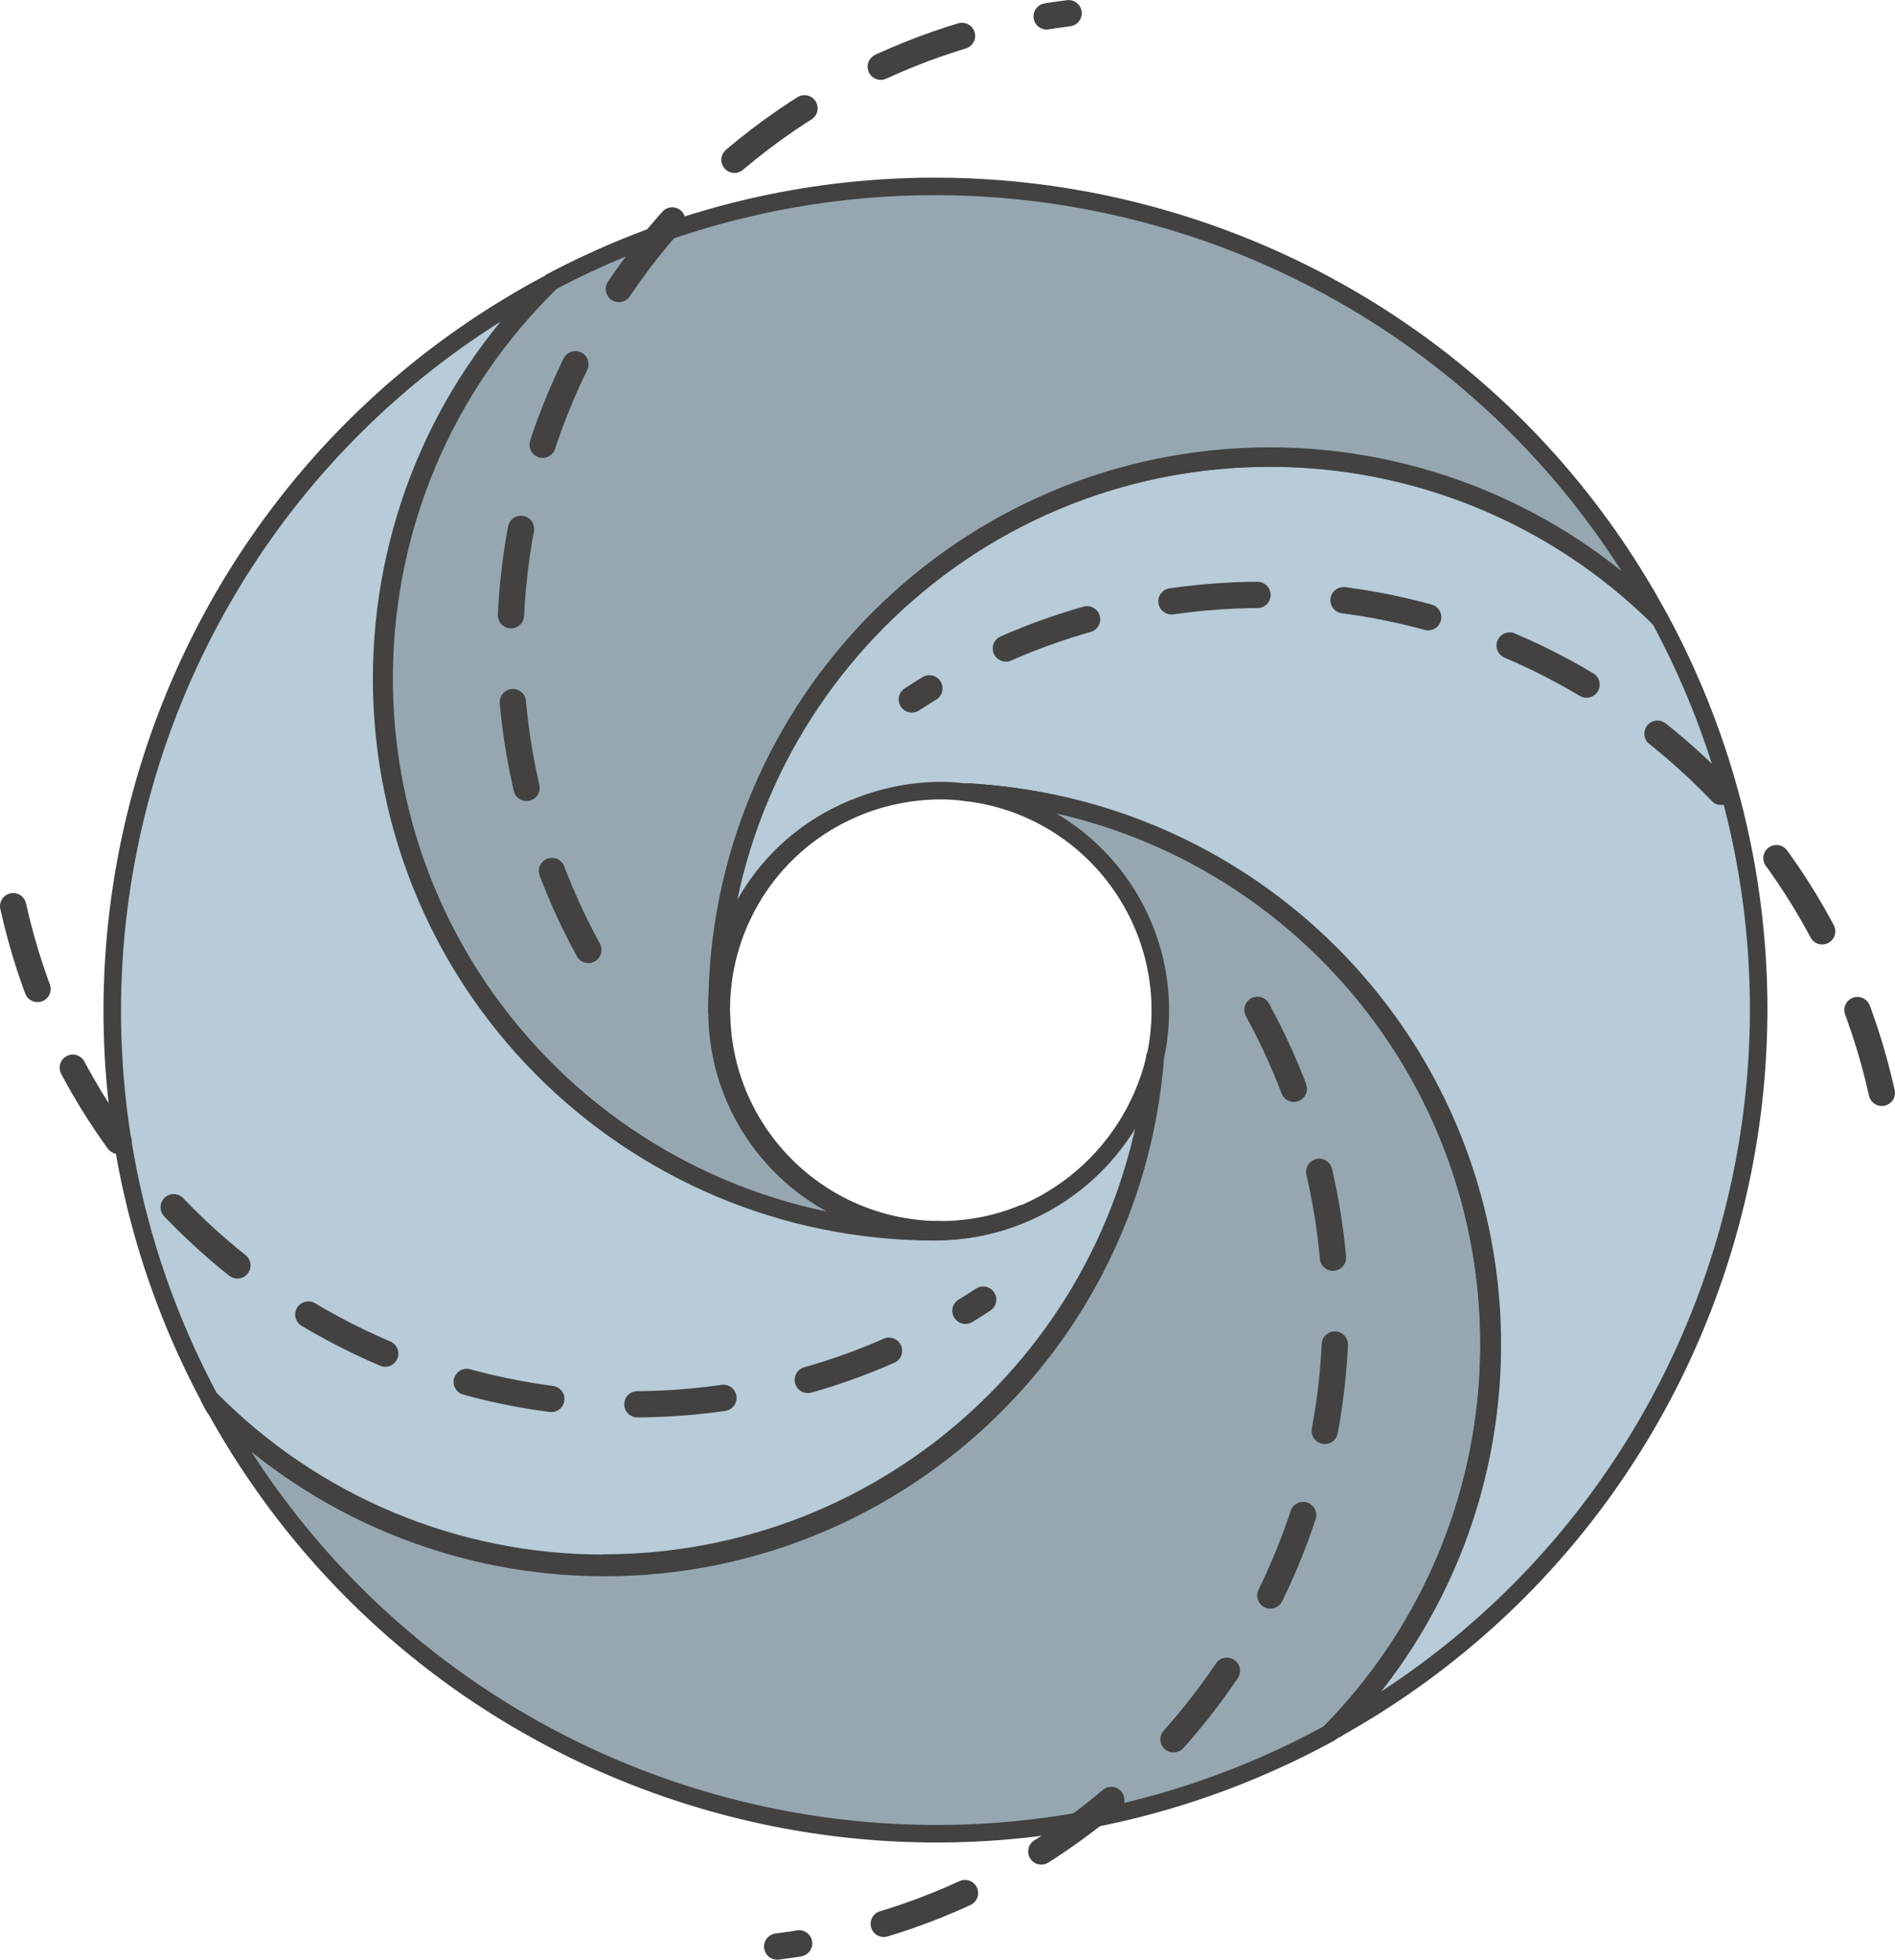
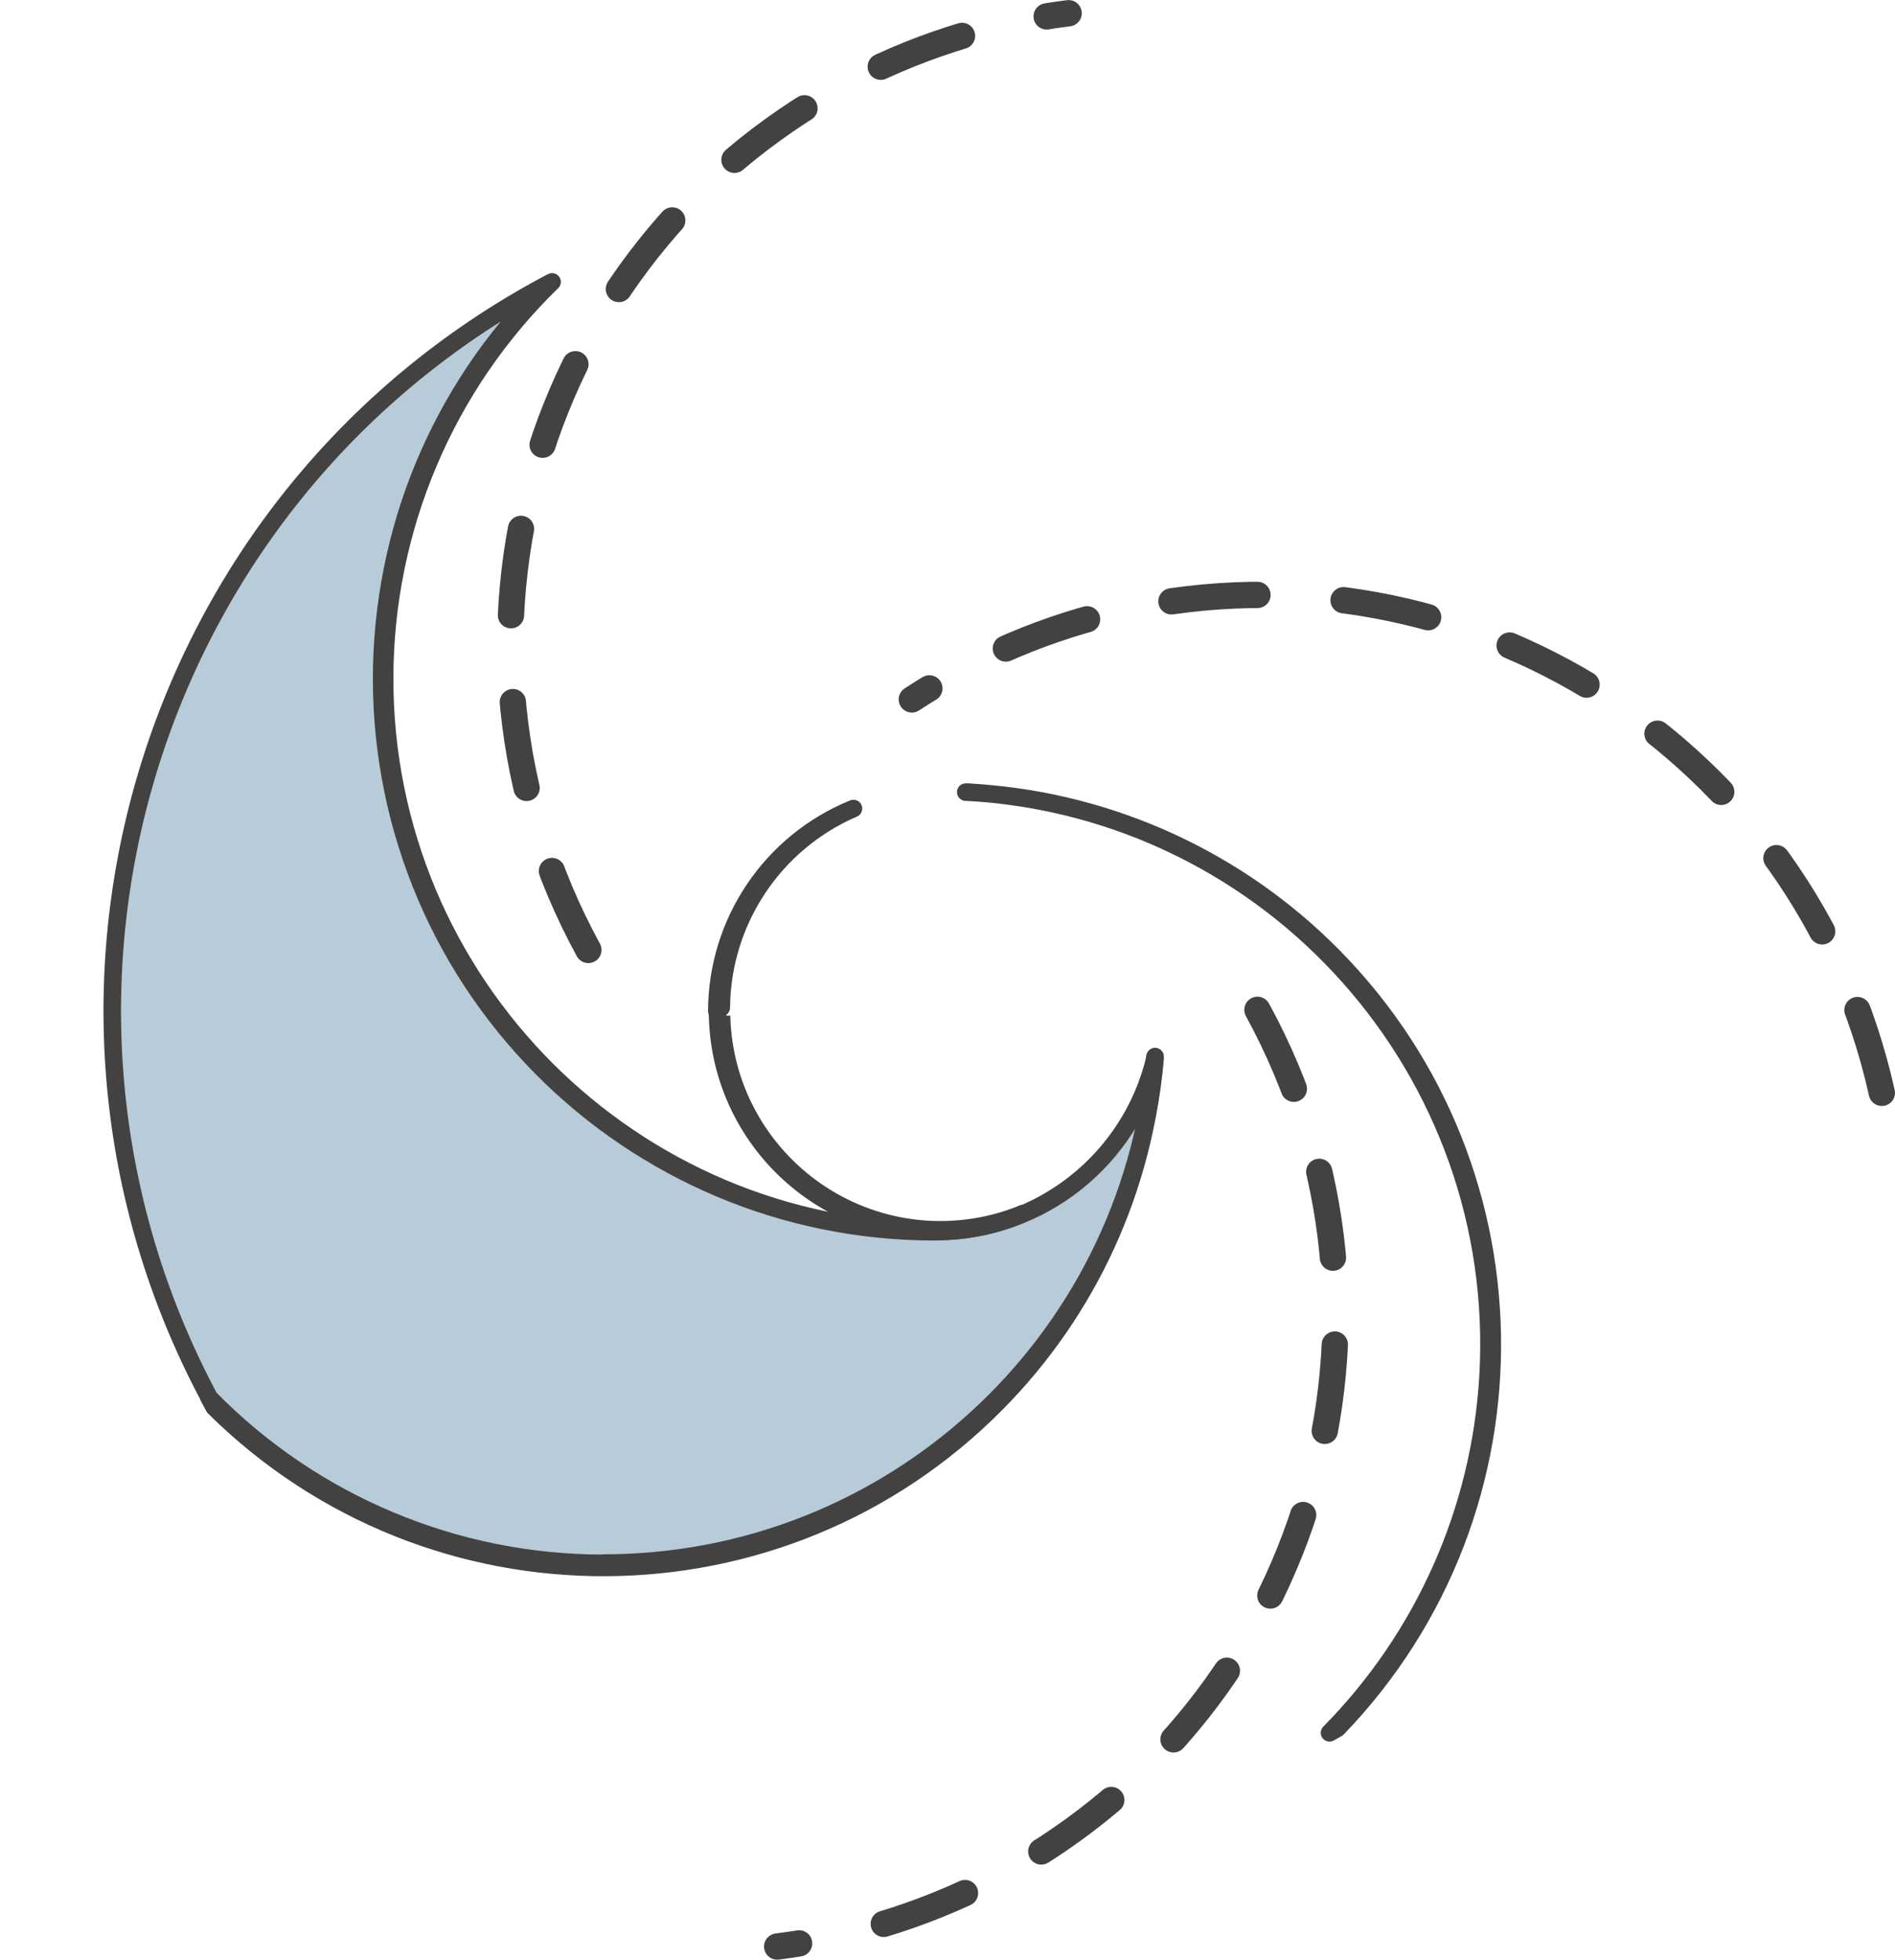
<svg xmlns="http://www.w3.org/2000/svg" xml:space="preserve" width="76.269mm" height="78.853mm" version="1.1" style="shape-rendering:geometricPrecision; text-rendering:geometricPrecision; image-rendering:optimizeQuality; fill-rule:evenodd; clip-rule:evenodd" viewBox="0 0 7627 7885">
  <defs>
    <style type="text/css">
   
    .str0 {stroke:#434241;stroke-width:70.56;stroke-linejoin:round}
    .str2 {stroke:#434241;stroke-width:105.83;stroke-linecap:round;stroke-linejoin:round;stroke-dasharray:349.95 349.95}
    .str1 {stroke:#434241;stroke-width:105.83;stroke-linecap:round;stroke-linejoin:round;stroke-dasharray:347.48 347.48}
    .fil3 {fill:none;fill-rule:nonzero}
    .fil1 {fill:#B7CBD8;fill-rule:nonzero}
    .fil2 {fill:#96A7B1;fill-rule:nonzero}
    .fil0 {fill:#ECE1D6;fill-rule:nonzero}
   
  </style>
  </defs>
  <g id="Layer_x0020_1">
    <g id="_2882209171312">
      <path class="fil0 str0" d="M4649 4252c0,2 0,5 0,7 -106,1224 -1184,2131 -2409,2025 -530,-46 -1027,-280 -1399,-661l21 39c873,865 2283,859 3148,-15 371,-374 597,-868 638,-1394l1 -2z" />
      <path class="fil1 str0" d="M2430 6289c1153,0 2115,-881 2218,-2029 -98,406 -460,693 -877,695 -1229,-1 -2225,-999 -2223,-2228 1,-600 244,-1175 674,-1593l-25 13c-874,864 -882,2274 -18,3148 418,423 989,661 1584,661 -1229,0 -2226,-996 -2227,-2225 0,-595 238,-1165 661,-1584 -1609,864 -2214,2868 -1354,4478 418,426 991,666 1588,665z" />
-       <path class="fil0 str0" d="M2903 4086c0,-7 0,-14 0,-20 0,-7 0,-7 0,-10l-15 15 15 15z" />
-       <path class="fil1 str0" d="M2886 4068c9,-491 408,-884 899,-887 34,0 68,2 102,7 1228,59 2174,1103 2115,2330 -26,538 -246,1048 -620,1436 1580,-883 2158,-2872 1298,-4465 -872,-866 -2281,-862 -3148,10 -414,417 -647,981 -647,1569z" />
-       <path class="fil2 str0" d="M5112 1838c-1228,0 -2225,996 -2226,2224 -1,-1229 995,-2226 2224,-2227 584,0 1145,229 1561,638 -868,-1588 -2850,-2184 -4451,-1340 -881,857 -901,2266 -44,3148 418,430 993,674 1593,674l7 -7 -11 0 4 4c-487,0 -882,-394 -883,-881 -1,-1229 994,-2227 2223,-2228 589,-1 1154,232 1571,647l-10 -18c-416,-407 -976,-634 -1559,-632z" />
-       <path class="fil2 str0" d="M3898 3189c484,62 826,504 765,988 -3,26 -8,52 -13,77 -95,1226 -1166,2142 -2392,2046 -525,-41 -1019,-267 -1394,-638 880,1598 2886,2185 4488,1311 864,-875 854,-2284 -20,-3148 -384,-379 -893,-606 -1432,-638l-1 1z" />
      <path class="fil0 str0" d="M3887 3187l11 0c1227,73 2163,1126 2091,2353 -32,539 -259,1048 -638,1432l32 -18c853,-885 827,-2293 -57,-3146 -388,-374 -899,-595 -1438,-621z" />
      <path class="fil0 str0" d="M2903 4054c3,-349 212,-663 532,-801 -332,135 -549,457 -550,815l18 -14z" />
      <path class="fil0 str0" d="M4117 4883c-105,43 -218,65 -332,65l-9 0 -7 7c119,0 238,-24 347,-72z" />
-       <path class="fil0 str0" d="M2903 4086l-15 -15c2,486 396,880 882,881l-4 -4c-471,-11 -851,-390 -862,-861z" />
-       <path class="fil3 str1" d="M53 3646c307,1380 1673,2249 3053,1943 303,-67 591,-189 851,-360" />
+       <path class="fil0 str0" d="M2903 4086l-15 -15c2,486 396,880 882,881l-4 -4c-471,-11 -851,-390 -862,-861" />
      <path class="fil3 str2" d="M5061 4063c678,1240 223,2796 -1018,3474 -284,155 -594,255 -915,295" />
      <path class="fil3 str1" d="M7574 4397c-307,-1380 -1675,-2249 -3054,-1942 -303,67 -590,189 -850,359" />
      <path class="fil3 str2" d="M2368 3822c-678,-1241 -223,-2796 1018,-3474 284,-155 594,-255 915,-295" />
    </g>
  </g>
</svg>